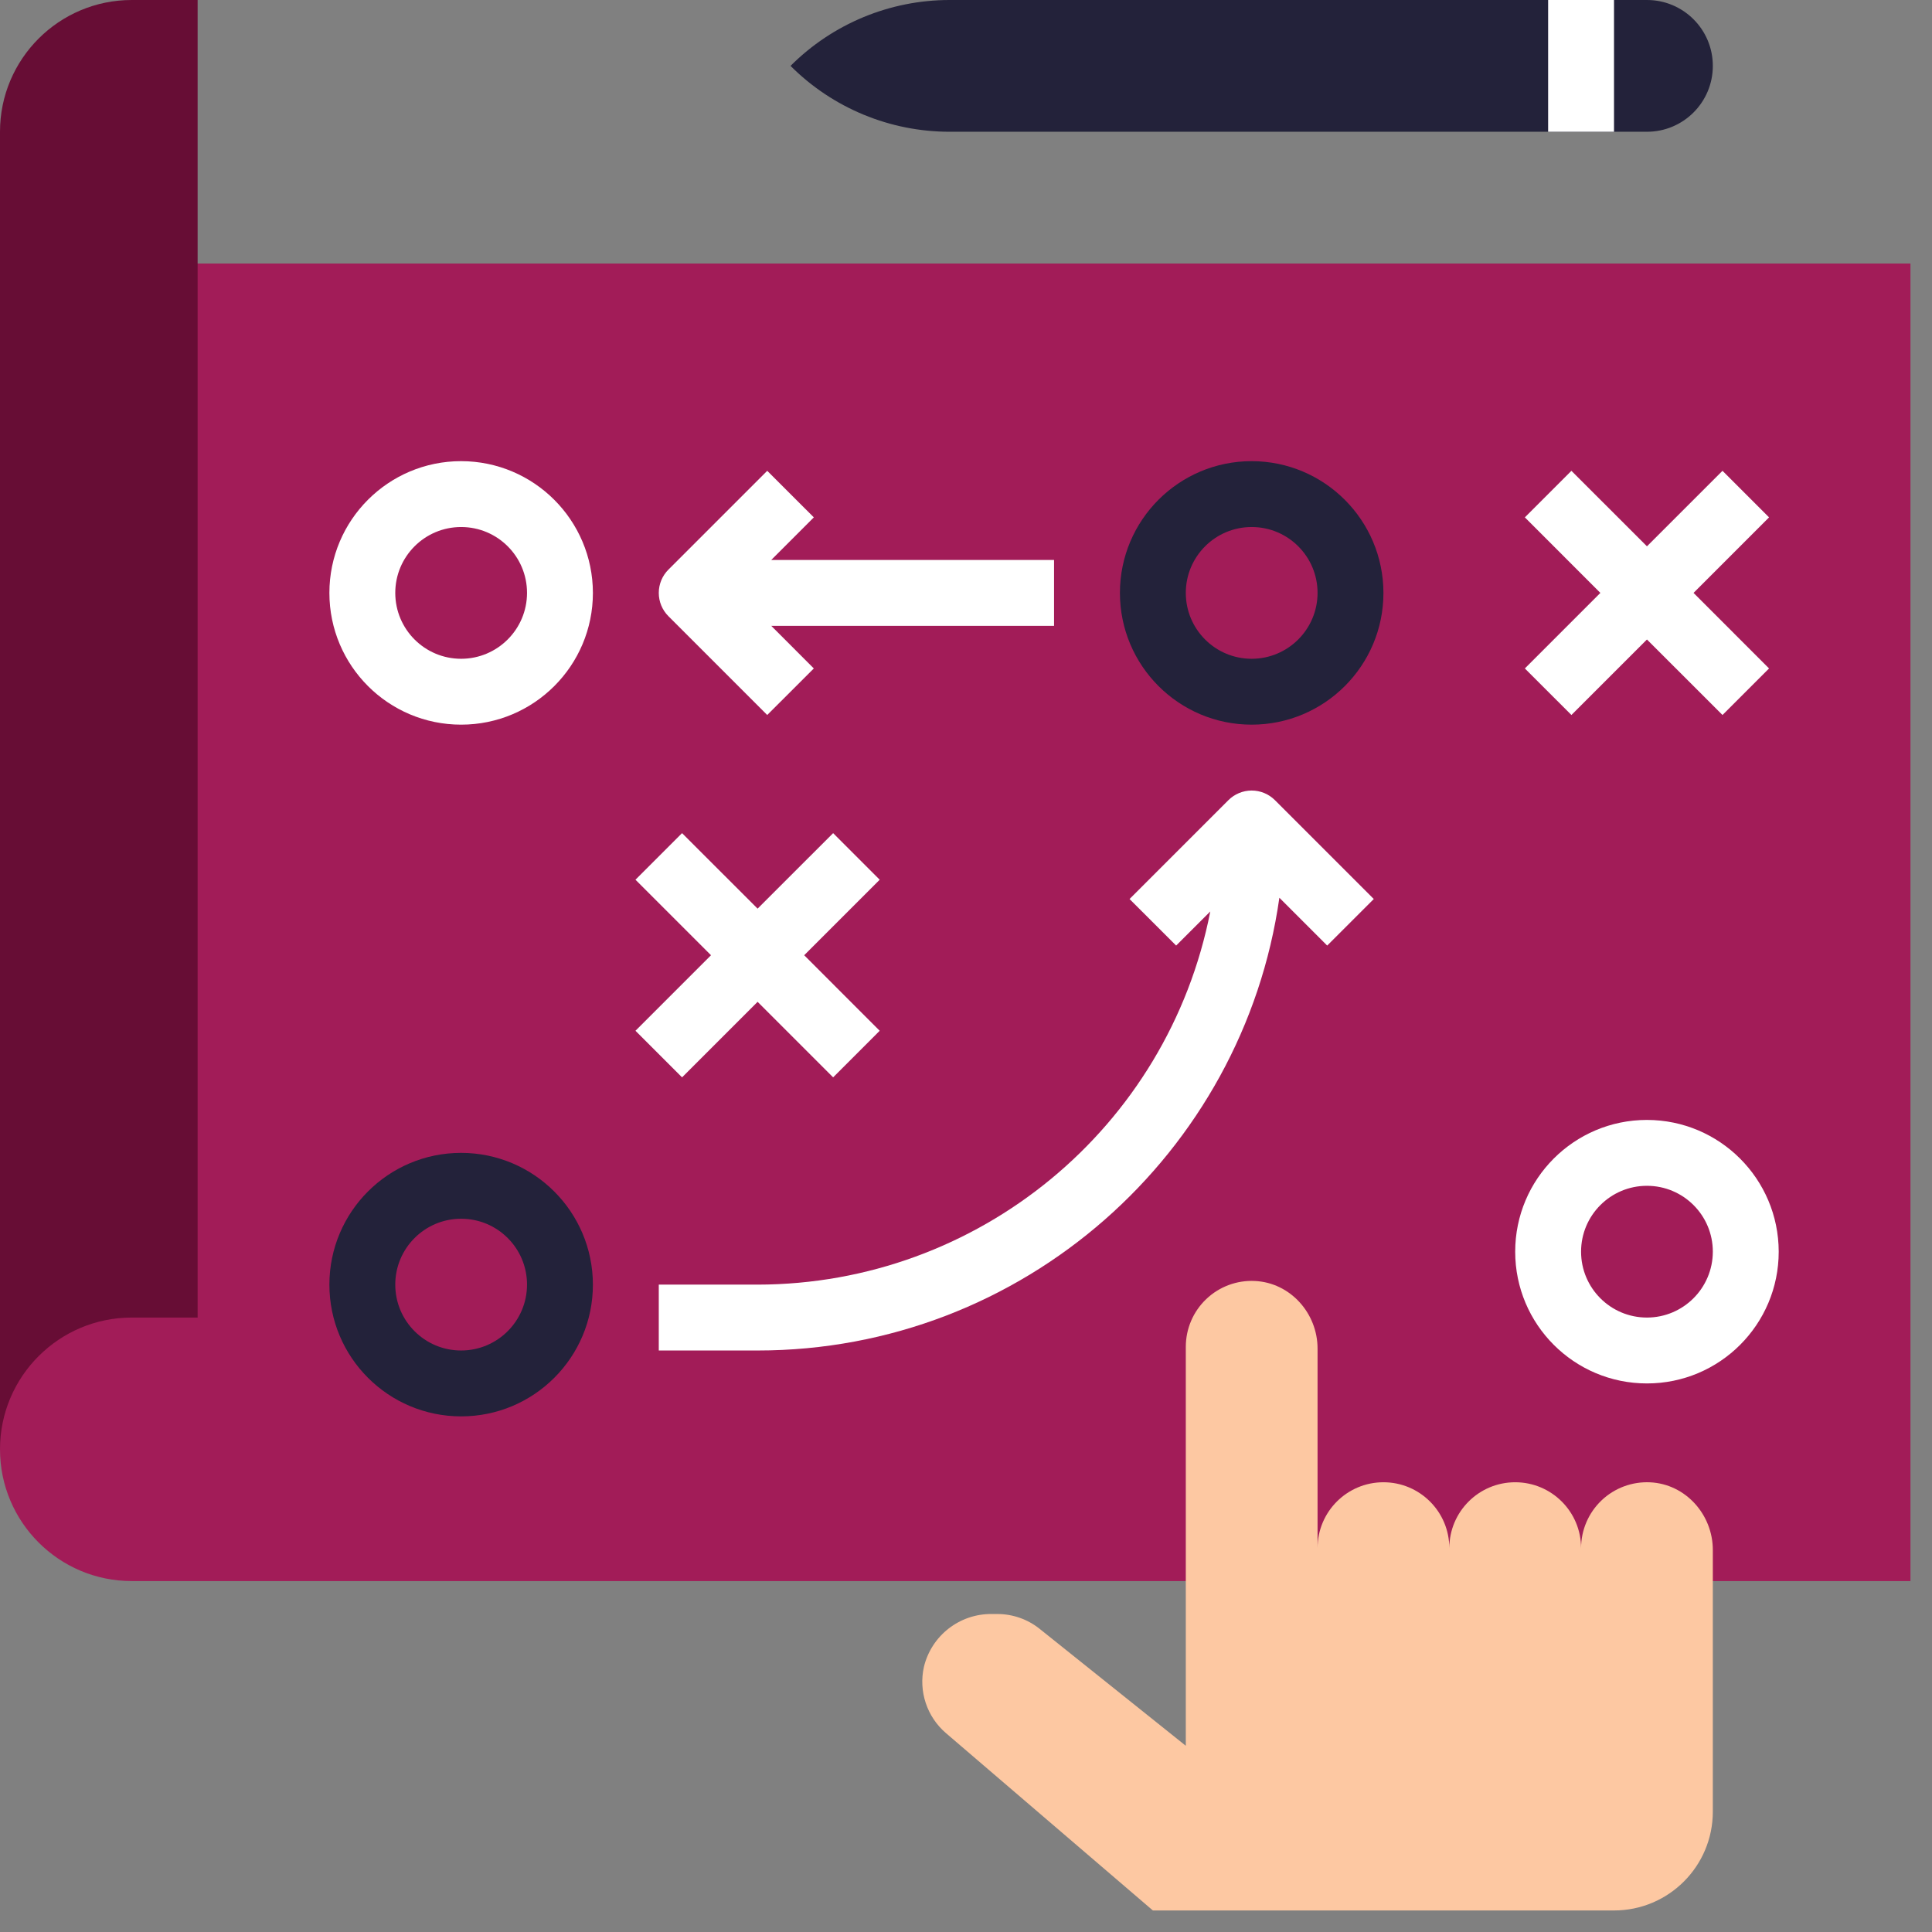
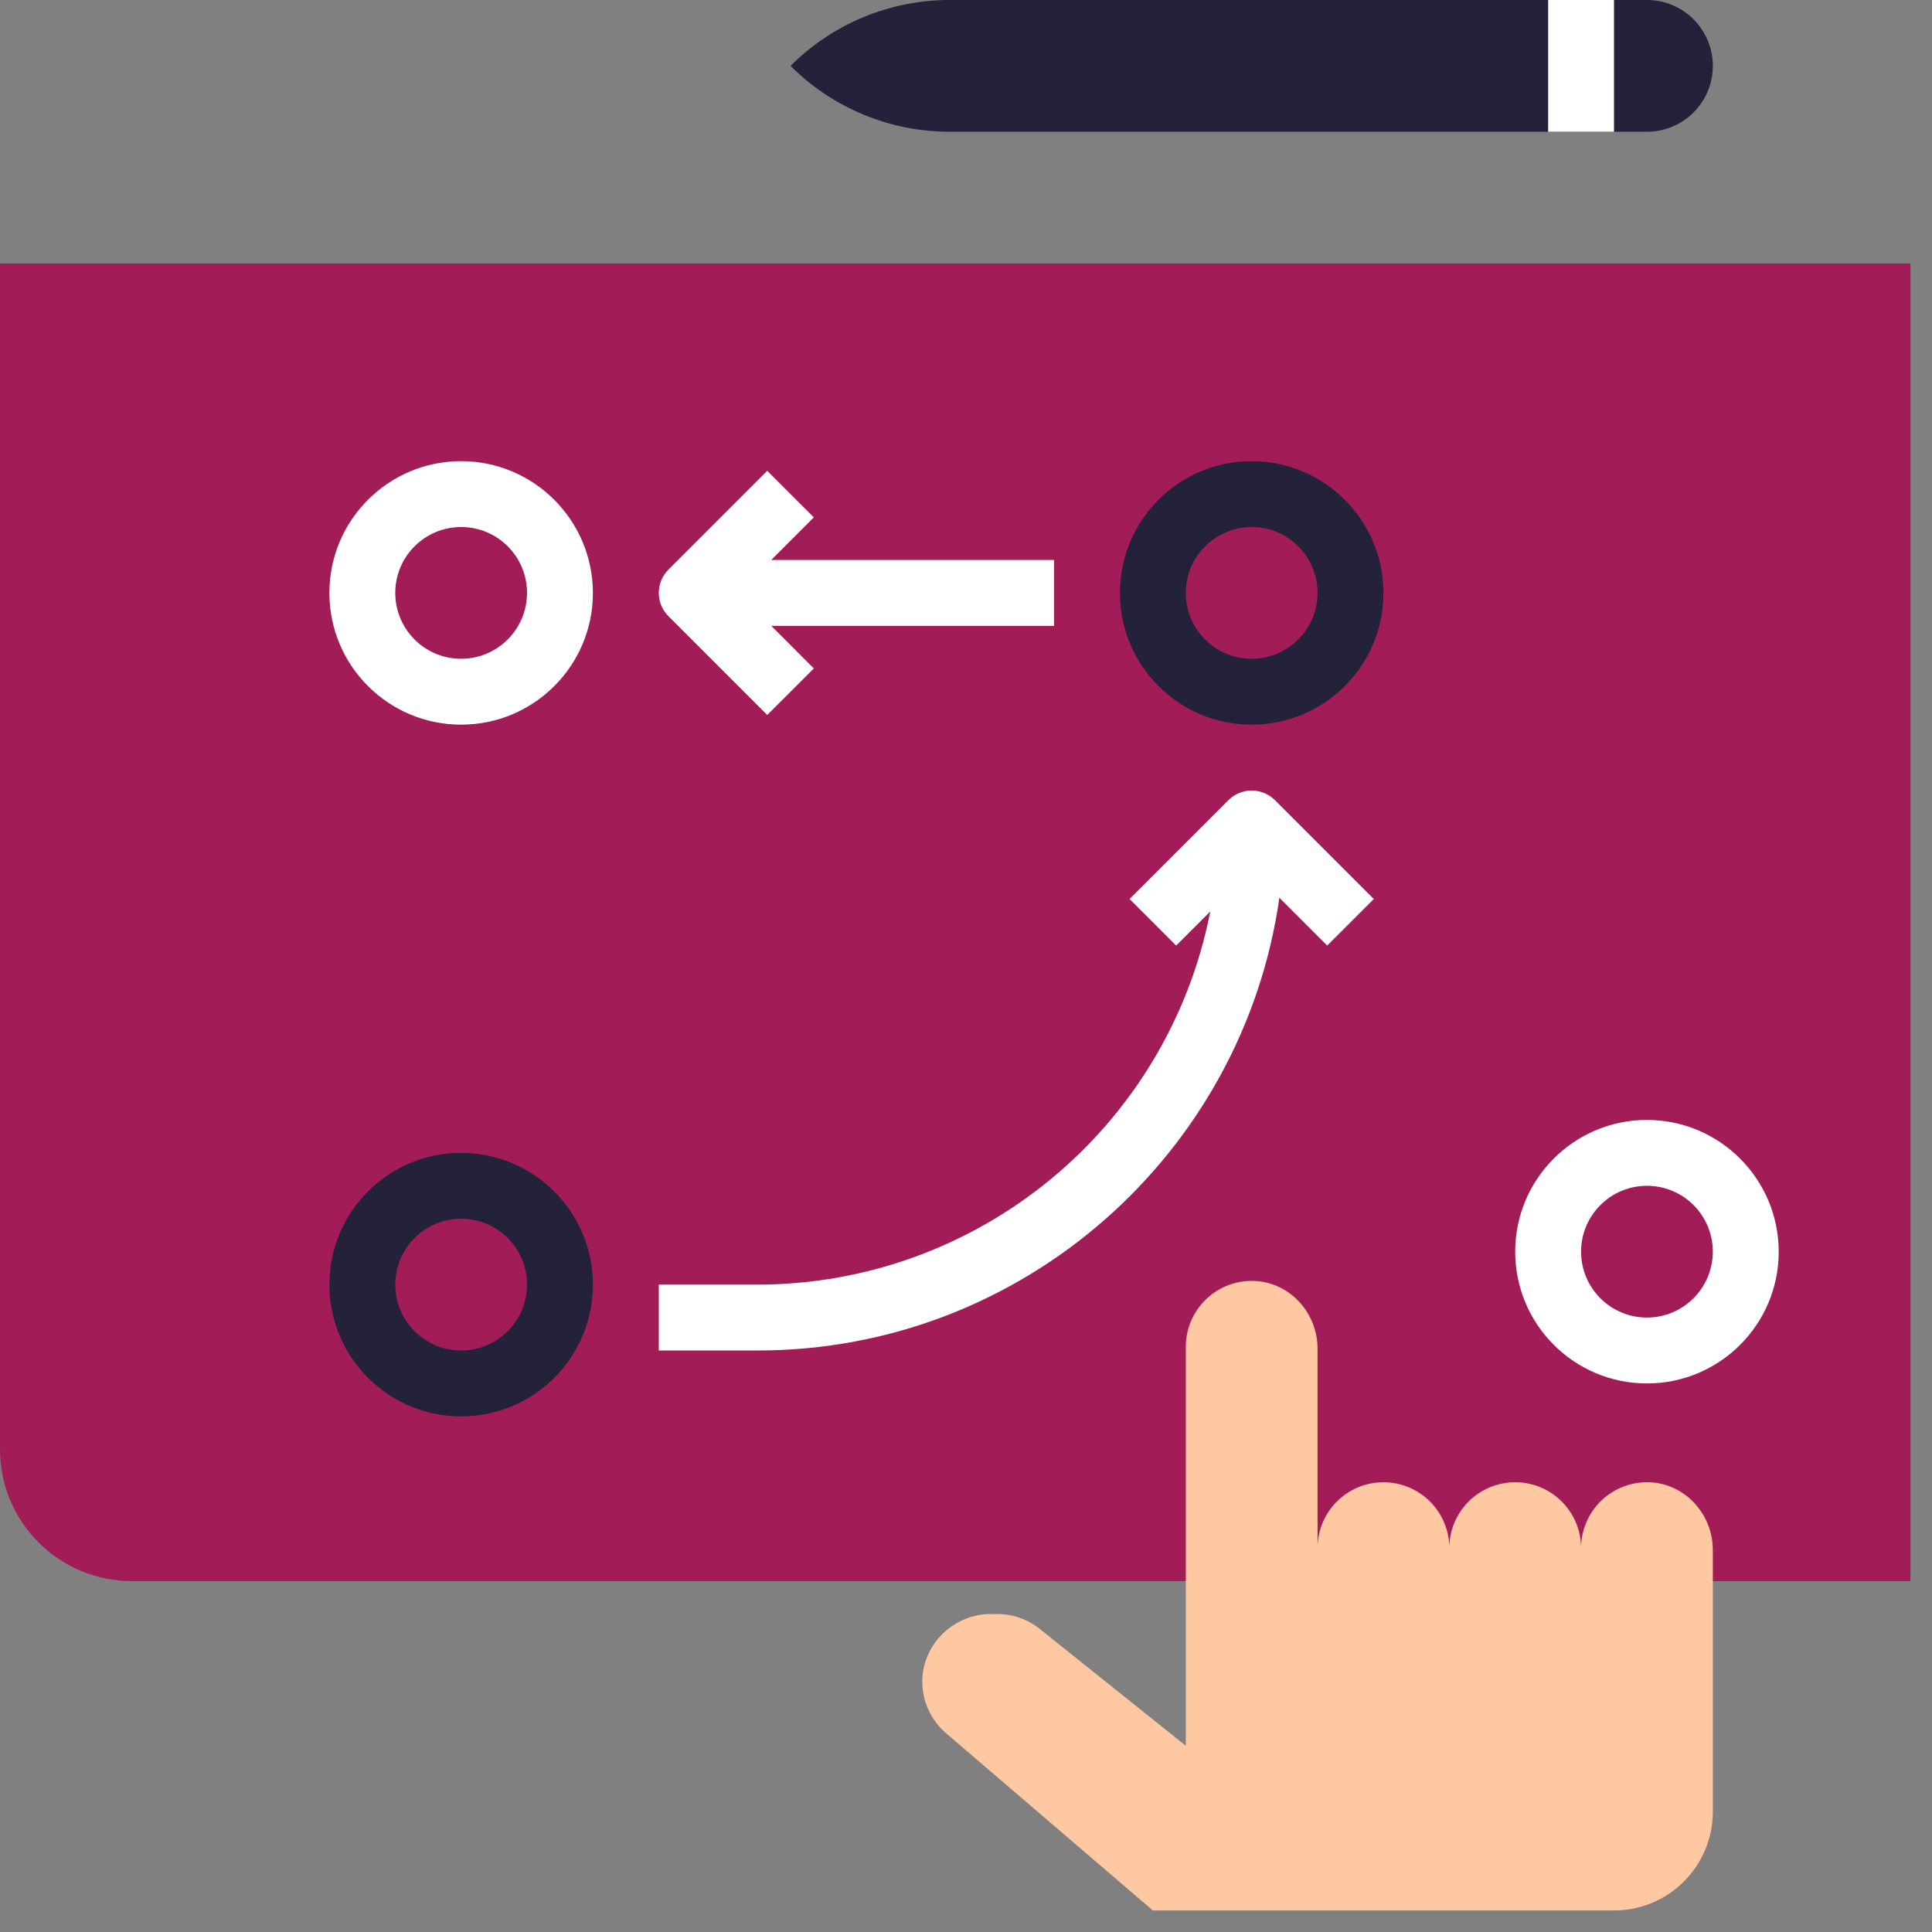
<svg xmlns="http://www.w3.org/2000/svg" width="61" height="61" viewBox="0 0 61 61" fill="none">
  <rect x="0" y="0" width="61" height="61" fill="#808080" stroke="none" />
  <path d="M0 8.32H60.32V49.92H4.16C1.863 49.92 0 48.057 0 45.76V8.32Z" fill="#A21C58" />
  <path d="M52.101 46.802C51.532 46.775 50.977 46.981 50.565 47.374C50.153 47.767 49.92 48.311 49.92 48.88C49.92 47.731 48.989 46.8 47.84 46.8C46.691 46.8 45.76 47.731 45.76 48.88C45.76 47.731 44.829 46.8 43.68 46.8C42.531 46.8 41.6 47.731 41.6 48.88V42.581C41.6 41.461 40.739 40.498 39.621 40.445C39.052 40.417 38.497 40.624 38.085 41.017C37.673 41.409 37.44 41.954 37.44 42.523V55.12L32.825 51.428C32.446 51.125 31.975 50.96 31.49 50.96H31.313C30.299 50.949 29.411 51.64 29.172 52.626C28.998 53.398 29.265 54.204 29.866 54.72L36.4 60.32H50.96C52.683 60.32 54.08 58.923 54.08 57.2V48.939C54.08 47.819 53.219 46.855 52.101 46.802Z" fill="#FDC8A2" />
-   <path d="M4.16 0C1.863 0 0 1.863 0 4.16V45.76C0 43.462 1.863 41.6 4.16 41.6H6.24V0H4.16Z" fill="#670D35" />
  <path fill-rule="evenodd" clip-rule="evenodd" d="M10.4 18.72C10.4 16.423 12.262 14.56 14.56 14.56C16.856 14.563 18.717 16.424 18.72 18.72C18.72 21.018 16.857 22.88 14.56 22.88C12.262 22.88 10.4 21.018 10.4 18.72ZM12.48 18.72C12.48 19.869 13.411 20.8 14.56 20.8C15.708 20.799 16.639 19.868 16.64 18.72C16.64 17.571 15.709 16.64 14.56 16.64C13.411 16.64 12.48 17.571 12.48 18.72Z" fill="white" />
  <path fill-rule="evenodd" clip-rule="evenodd" d="M35.36 18.72C35.36 16.423 37.222 14.56 39.52 14.56C41.816 14.563 43.677 16.424 43.68 18.72C43.68 21.018 41.817 22.88 39.52 22.88C37.222 22.88 35.36 21.018 35.36 18.72ZM37.44 18.72C37.44 19.869 38.371 20.8 39.52 20.8C40.668 20.799 41.599 19.868 41.6 18.72C41.6 17.571 40.669 16.64 39.52 16.64C38.371 16.64 37.44 17.571 37.44 18.72Z" fill="#23223A" />
-   <path d="M21.535 34.016L23.92 31.631L26.305 34.016L27.775 32.545L25.391 30.16L27.775 27.776L26.305 26.305L23.92 28.689L21.535 26.305L20.064 27.776L22.449 30.16L20.064 32.545L21.535 34.016Z" fill="white" />
-   <path d="M49.615 22.575L52 20.191L54.385 22.575L55.855 21.105L53.471 18.72L55.855 16.335L54.385 14.865L52 17.249L49.615 14.865L48.145 16.335L50.529 18.72L48.145 21.105L49.615 22.575Z" fill="white" />
  <path fill-rule="evenodd" clip-rule="evenodd" d="M10.4 40.56C10.4 38.263 12.262 36.4 14.56 36.4C16.856 36.403 18.717 38.264 18.72 40.56C18.72 42.858 16.857 44.72 14.56 44.72C12.262 44.72 10.4 42.858 10.4 40.56ZM12.48 40.56C12.48 41.709 13.411 42.64 14.56 42.64C15.708 42.639 16.639 41.708 16.64 40.56C16.64 39.411 15.709 38.48 14.56 38.48C13.411 38.48 12.48 39.411 12.48 40.56Z" fill="#23223A" />
  <path d="M38.784 25.265L35.664 28.385L37.135 29.855L38.213 28.778C36.874 35.615 30.887 40.551 23.92 40.56H20.8V42.64H23.92C32.299 42.64 39.251 36.414 40.394 28.345L41.904 29.855L43.375 28.385L40.255 25.265C40.06 25.07 39.796 24.96 39.52 24.96C39.244 24.96 38.979 25.07 38.784 25.265Z" fill="white" />
  <path d="M24.224 22.575L25.695 21.105L24.351 19.76H33.28V17.68H24.351L25.695 16.335L24.224 14.865L21.104 17.985C20.909 18.18 20.8 18.444 20.8 18.72C20.8 18.996 20.909 19.26 21.104 19.455L24.224 22.575Z" fill="white" />
  <path fill-rule="evenodd" clip-rule="evenodd" d="M47.84 39.52C47.84 37.223 49.702 35.36 52 35.36C54.296 35.363 56.157 37.224 56.16 39.52C56.16 41.818 54.297 43.68 52 43.68C49.702 43.68 47.84 41.818 47.84 39.52ZM49.92 39.52C49.92 40.669 50.851 41.6 52 41.6C53.148 41.599 54.078 40.668 54.08 39.52C54.08 38.371 53.149 37.44 52 37.44C50.851 37.44 49.92 38.371 49.92 39.52Z" fill="white" />
  <path d="M52 4.16H29.982C28.098 4.16 26.292 3.412 24.96 2.08C26.292 0.748 28.098 -5.85953e-06 29.982 0H52C53.149 0 54.08 0.931 54.08 2.08C54.08 3.229 53.149 4.16 52 4.16Z" fill="#23223A" />
  <path d="M48.88 0H50.96V4.16H48.88V0Z" fill="white" />
</svg>